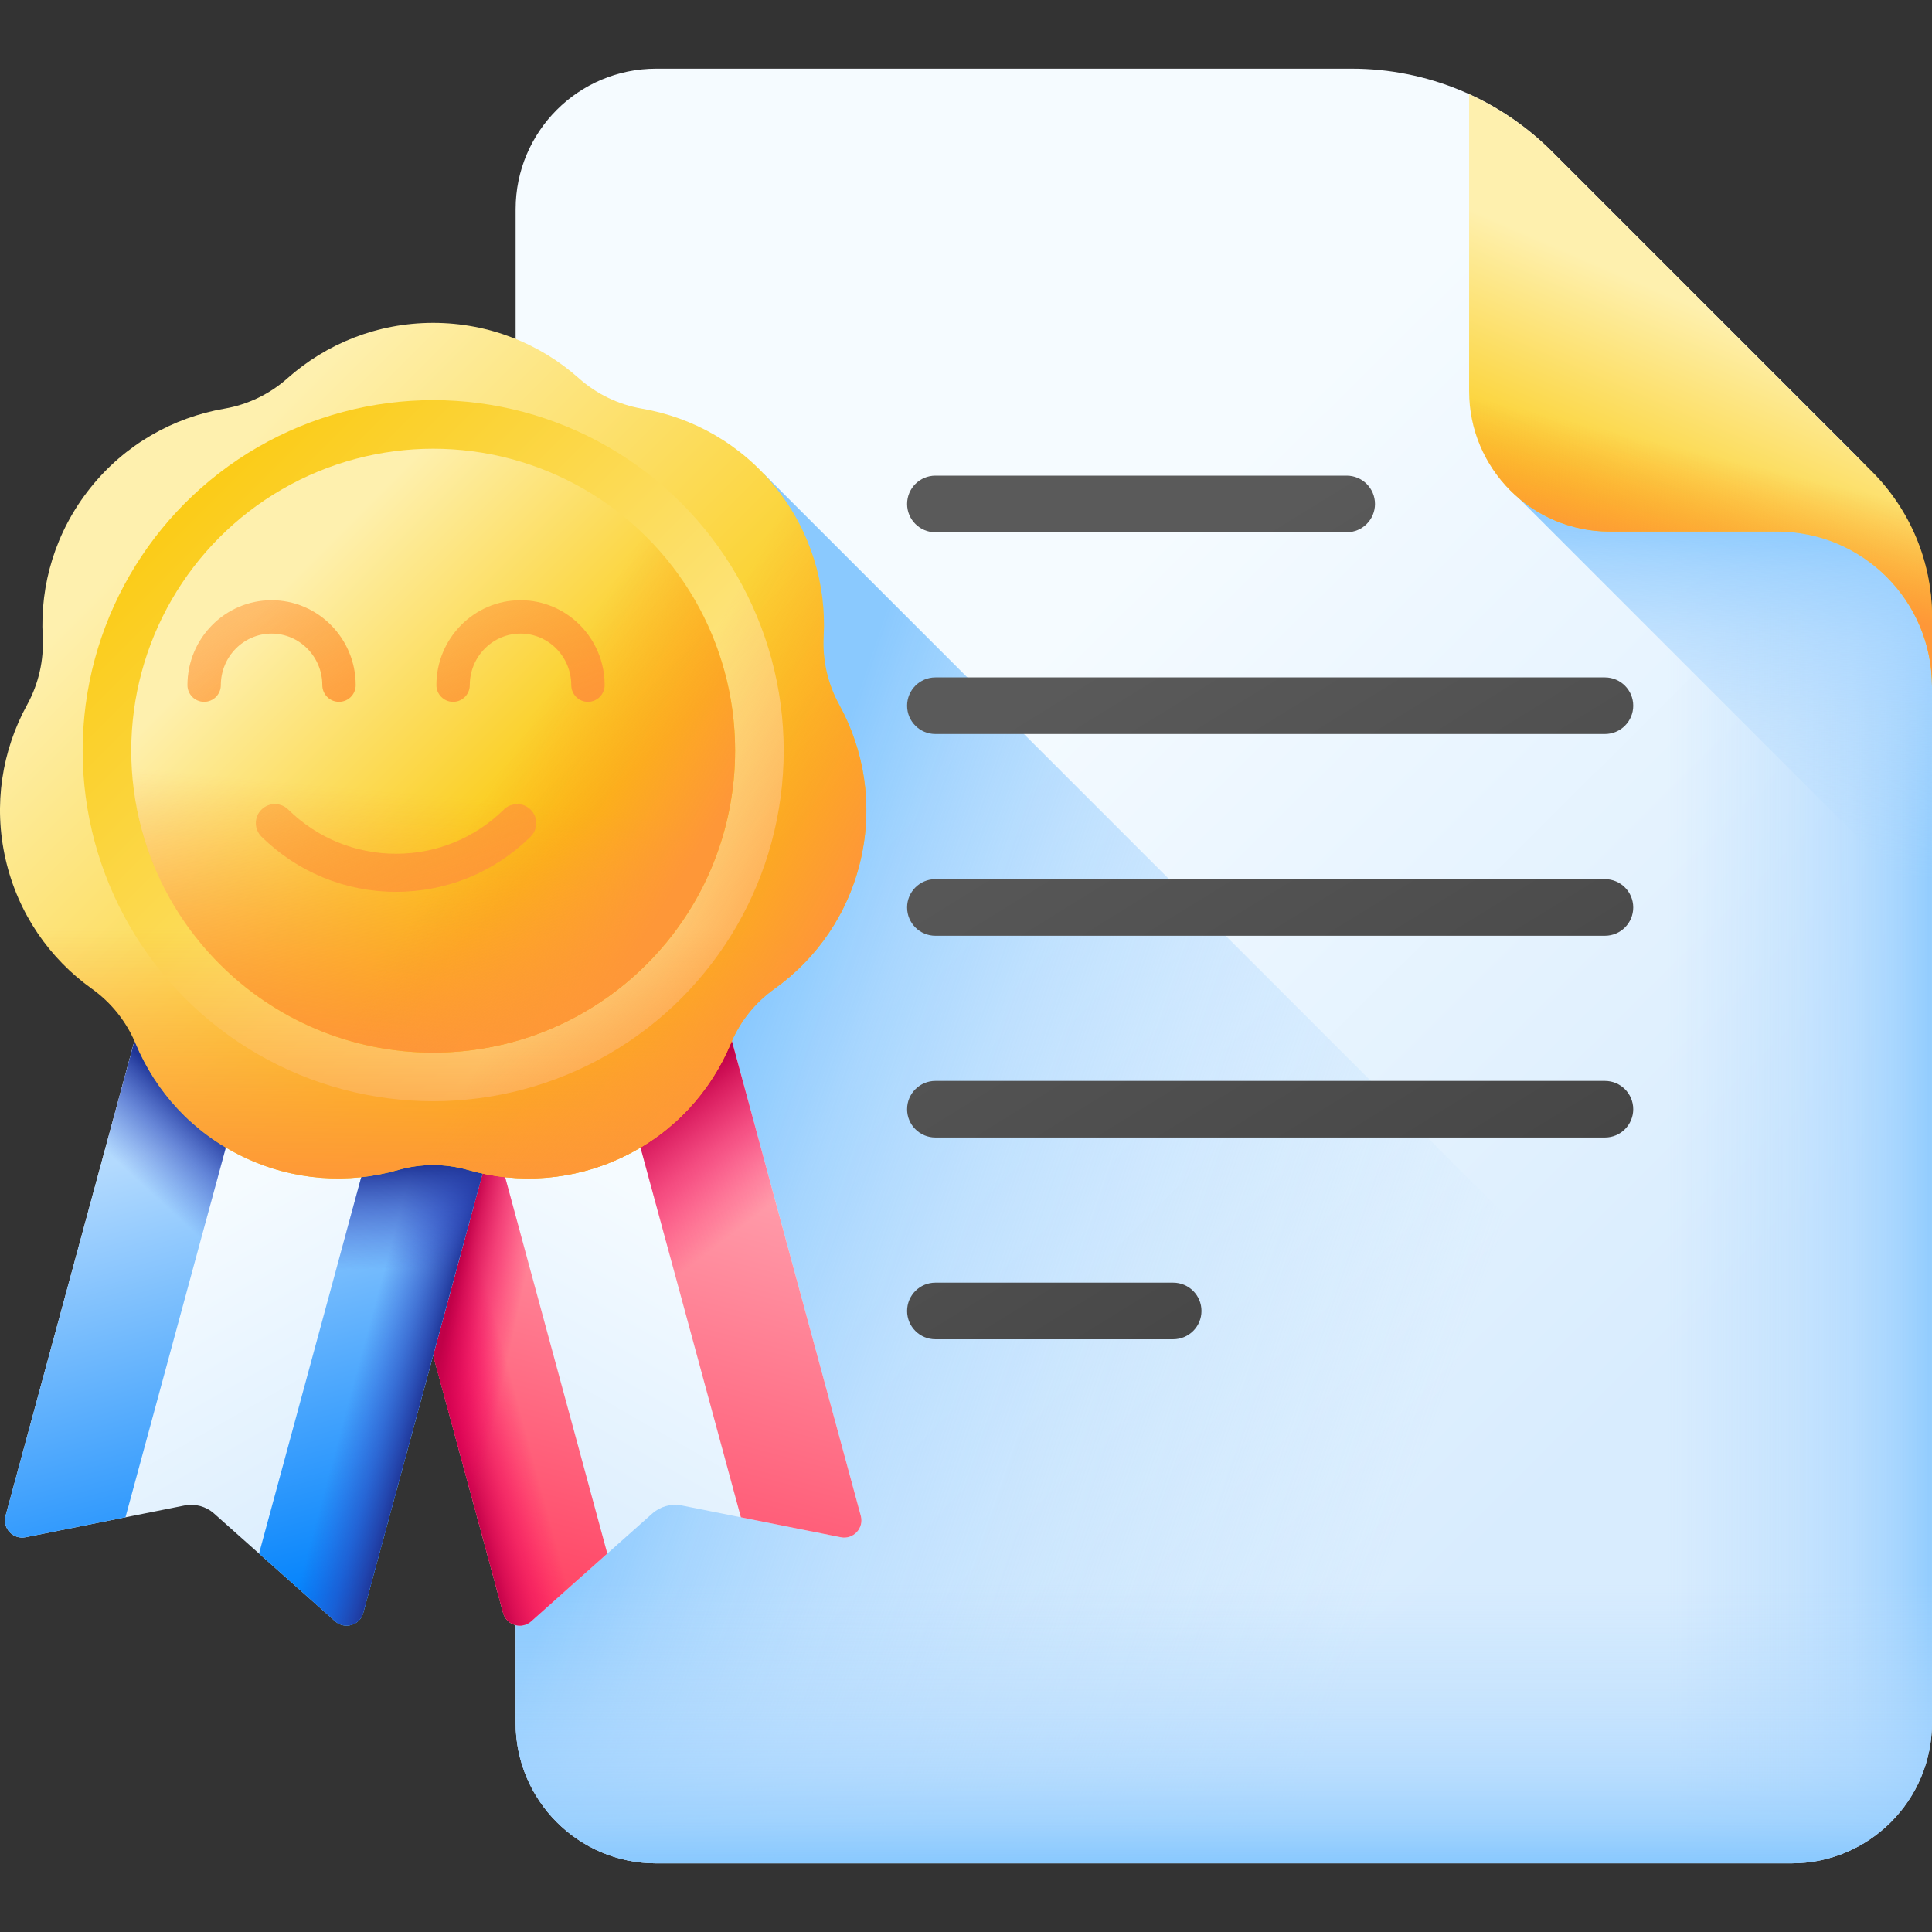
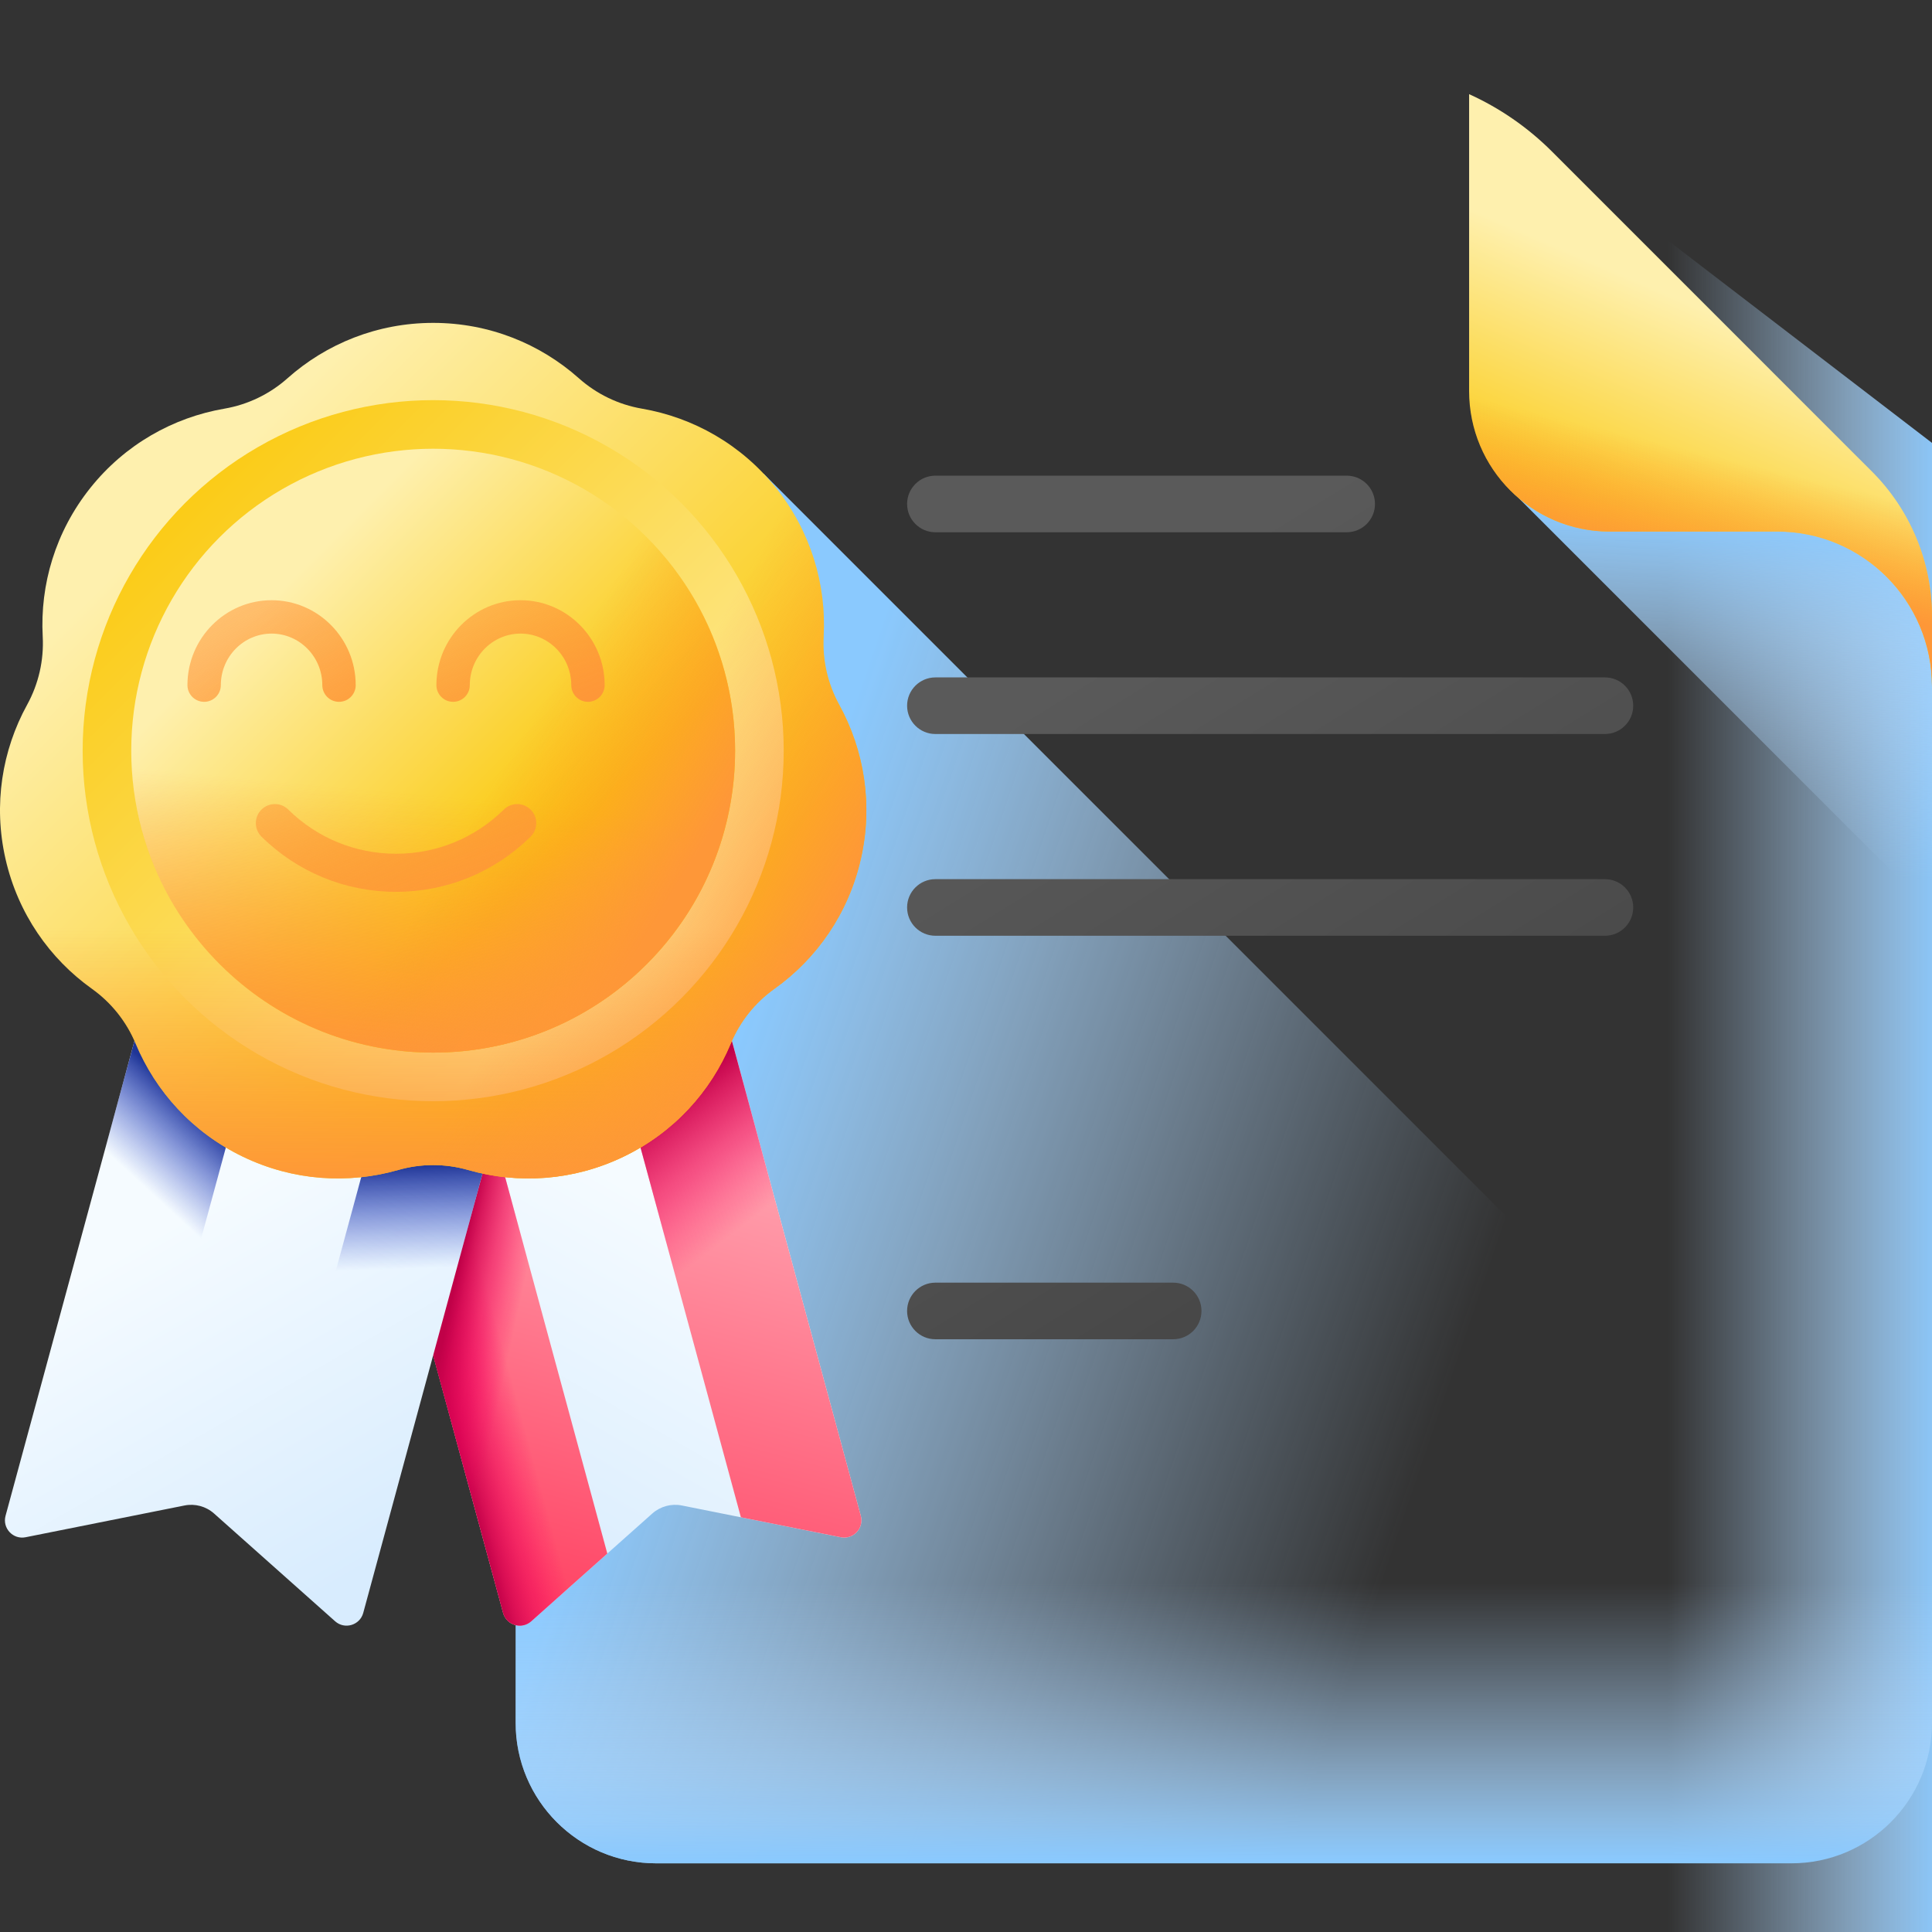
<svg xmlns="http://www.w3.org/2000/svg" xmlns:xlink="http://www.w3.org/1999/xlink" id="Capa_1" height="512" viewBox="0 0 512 512" width="512">
  <rect x="0" y="0" width="512" height="512" fill="#333333" stroke="none" />
  <linearGradient id="lg1">
    <stop offset="0" stop-color="#f5fbff" />
    <stop offset="1" stop-color="#d8ecfe" />
  </linearGradient>
  <linearGradient id="SVGID_1_" gradientUnits="userSpaceOnUse" x1="233.181" x2="411.399" xlink:href="#lg1" y1="214.595" y2="394.239" />
  <linearGradient id="lg2">
    <stop offset="0" stop-color="#b3dafe" stop-opacity="0" />
    <stop offset=".431" stop-color="#b1d9fe" stop-opacity=".432" />
    <stop offset=".666" stop-color="#a9d6fe" stop-opacity=".666" />
    <stop offset=".852" stop-color="#9bd0fe" stop-opacity=".852" />
    <stop offset="1" stop-color="#8ac9fe" />
  </linearGradient>
  <linearGradient id="SVGID_00000064347995163597286210000011926850738506956177_" gradientUnits="userSpaceOnUse" x1="381.148" x2="184.395" xlink:href="#lg2" y1="376.469" y2="309.459" />
  <linearGradient id="lg3">
    <stop offset="0" stop-color="#5a5a5a" />
    <stop offset="1" stop-color="#444" />
  </linearGradient>
  <linearGradient id="SVGID_00000096034685347184808150000011735405586152264628_" gradientUnits="userSpaceOnUse" x1="313.162" x2="405.338" xlink:href="#lg3" y1="151.023" y2="300.474" />
  <linearGradient id="SVGID_00000043443880526686858810000015741208749685839257_" gradientUnits="userSpaceOnUse" x1="318.515" x2="415.972" xlink:href="#lg3" y1="157.688" y2="315.701" />
  <linearGradient id="SVGID_00000079464722976363957670000002371464291569040284_" gradientUnits="userSpaceOnUse" x1="297.377" x2="394.834" xlink:href="#lg3" y1="176.882" y2="334.894" />
  <linearGradient id="SVGID_00000160151592007312588240000000886670257495065262_" gradientUnits="userSpaceOnUse" x1="276.24" x2="373.696" xlink:href="#lg3" y1="196.075" y2="354.088" />
  <linearGradient id="SVGID_00000167371375671916240580000017698275606269507503_" gradientUnits="userSpaceOnUse" x1="220.339" x2="305.54" xlink:href="#lg3" y1="251.66" y2="389.802" />
  <linearGradient id="SVGID_00000029012010933153722410000009002986877443378338_" gradientUnits="userSpaceOnUse" x1="442.074" x2="514.913" xlink:href="#lg2" y1="256" y2="256" />
  <linearGradient id="SVGID_00000069395276587202084140000000688590174544690876_" gradientUnits="userSpaceOnUse" x1="454.017" x2="459.245" xlink:href="#lg2" y1="229.911" y2="136.762" />
  <linearGradient id="SVGID_00000174565189860663203220000016911598781401705883_" gradientUnits="userSpaceOnUse" x1="324.321" x2="324.321" xlink:href="#lg2" y1="419.694" y2="493.089" />
  <linearGradient id="lg4">
    <stop offset="0" stop-color="#fef0ae" />
    <stop offset="1" stop-color="#fac600" />
  </linearGradient>
  <linearGradient id="SVGID_00000032624498464681032830000010482103668684159917_" gradientUnits="userSpaceOnUse" x1="458.614" x2="429.387" xlink:href="#lg4" y1="85.014" y2="152.737" />
  <linearGradient id="lg5">
    <stop offset="0" stop-color="#fe9738" stop-opacity="0" />
    <stop offset="1" stop-color="#fe9738" />
  </linearGradient>
  <linearGradient id="SVGID_00000052783311218803911100000006365296738834496682_" gradientUnits="userSpaceOnUse" x1="452.964" x2="445.836" xlink:href="#lg5" y1="120.569" y2="150.035" />
  <linearGradient id="SVGID_00000108279552825672047840000013721100620795099569_" gradientTransform="matrix(-.965 .262 .262 .965 -499.707 66.913)" gradientUnits="userSpaceOnUse" x1="-590.094" x2="-515.621" xlink:href="#lg1" y1="424.937" y2="499.41" />
  <linearGradient id="lg6">
    <stop offset="0" stop-color="#ffa1ae" />
    <stop offset="1" stop-color="#ff4565" />
  </linearGradient>
  <linearGradient id="SVGID_00000101800881969294518700000011057580208142977184_" gradientTransform="matrix(-.965 .262 .262 .965 -499.707 66.913)" gradientUnits="userSpaceOnUse" x1="-616.73" x2="-553.734" xlink:href="#lg6" y1="419.132" y2="527.581" />
  <linearGradient id="lg7">
    <stop offset="0" stop-color="#fe0364" stop-opacity="0" />
    <stop offset=".234" stop-color="#f90362" stop-opacity=".234" />
    <stop offset=".517" stop-color="#ea035b" stop-opacity=".517" />
    <stop offset=".824" stop-color="#d20250" stop-opacity=".824" />
    <stop offset="1" stop-color="#c00148" />
  </linearGradient>
  <linearGradient id="SVGID_00000163756928457938885040000016079824637475630001_" gradientUnits="userSpaceOnUse" x1="189.011" x2="165.249" xlink:href="#lg7" y1="330.942" y2="300.051" />
  <linearGradient id="SVGID_00000134949524983164666810000000454453428451357866_" gradientTransform="matrix(-.965 .262 .262 .965 -499.707 66.913)" gradientUnits="userSpaceOnUse" x1="-564.301" x2="-501.304" xlink:href="#lg6" y1="388.676" y2="497.126" />
  <linearGradient id="SVGID_00000147192856606228490990000008080979981627958160_" gradientTransform="matrix(-.965 .262 .262 .965 -499.707 66.913)" gradientUnits="userSpaceOnUse" x1="-534.951" x2="-515.997" xlink:href="#lg7" y1="450.787" y2="450.787" />
  <linearGradient id="SVGID_00000007400631301488849650000004184006003785517446_" gradientUnits="userSpaceOnUse" x1="134.214" x2="116.63" xlink:href="#lg7" y1="362.346" y2="358.544" />
  <linearGradient id="SVGID_00000165227950639650293170000009229255009951443114_" gradientTransform="matrix(.965 .262 -.262 .965 -55.934 66.913)" gradientUnits="userSpaceOnUse" x1="167.713" x2="242.186" xlink:href="#lg1" y1="219.216" y2="293.688" />
  <linearGradient id="lg8">
    <stop offset="0" stop-color="#b3dafe" />
    <stop offset="1" stop-color="#0182fc" />
  </linearGradient>
  <linearGradient id="SVGID_00000145744369847536068270000001072207081620491430_" gradientTransform="matrix(.965 .262 -.262 .965 -55.934 66.913)" gradientUnits="userSpaceOnUse" x1="141.077" x2="204.074" xlink:href="#lg8" y1="213.41" y2="321.86" />
  <linearGradient id="lg9">
    <stop offset="0" stop-color="#314dc9" stop-opacity="0" />
    <stop offset=".276" stop-color="#304bc4" stop-opacity=".276" />
    <stop offset=".563" stop-color="#2b45b8" stop-opacity=".563" />
    <stop offset=".854" stop-color="#243ba3" stop-opacity=".854" />
    <stop offset="1" stop-color="#1f3596" />
  </linearGradient>
  <linearGradient id="SVGID_00000158027697990194471090000007125239858393153200_" gradientUnits="userSpaceOnUse" x1="48.36" x2="64.993" xlink:href="#lg9" y1="323.81" y2="305.751" />
  <linearGradient id="SVGID_00000110466600371418511070000008727111829851834790_" gradientTransform="matrix(.965 .262 -.262 .965 -55.934 66.913)" gradientUnits="userSpaceOnUse" x1="193.507" x2="256.503" xlink:href="#lg8" y1="182.955" y2="291.404" />
  <linearGradient id="SVGID_00000140007527083108424630000009115260438706974907_" gradientTransform="matrix(.965 .262 -.262 .965 -55.934 66.913)" gradientUnits="userSpaceOnUse" x1="222.856" x2="241.811" xlink:href="#lg9" y1="245.066" y2="245.066" />
  <linearGradient id="SVGID_00000013915050206122939070000006366744031007756711_" gradientUnits="userSpaceOnUse" x1="98.868" x2="97.917" xlink:href="#lg9" y1="336.526" y2="308.962" />
  <linearGradient id="SVGID_00000171678953954622619010000006949385315676762541_" gradientUnits="userSpaceOnUse" x1="48.661" x2="173" xlink:href="#lg4" y1="133.631" y2="257.97" />
  <linearGradient id="SVGID_00000047035039052963201060000008342913673843418802_" gradientUnits="userSpaceOnUse" x1="186.567" x2="27.935" xlink:href="#lg4" y1="270.705" y2="112.074" />
  <linearGradient id="SVGID_00000013905023987952357760000005567176611237363345_" gradientUnits="userSpaceOnUse" x1="114.797" x2="114.797" xlink:href="#lg5" y1="245.931" y2="313.768" />
  <linearGradient id="SVGID_00000068663354116829421910000010684771264602716040_" gradientUnits="userSpaceOnUse" x1="157.52" x2="214.105" xlink:href="#lg5" y1="225.055" y2="256.085" />
  <linearGradient id="SVGID_00000128486928889900298830000001320293413610242464_" gradientUnits="userSpaceOnUse" x1="73.166" x2="144.211" xlink:href="#lg4" y1="157.305" y2="228.35" />
  <linearGradient id="SVGID_00000033330816014870898040000003182396639158038456_" gradientUnits="userSpaceOnUse" x1="113.757" x2="107.68" xlink:href="#lg5" y1="210.551" y2="278.352" />
  <linearGradient id="SVGID_00000119805343208199409010000017717669961624217238_" gradientUnits="userSpaceOnUse" x1="129.997" x2="177.969" xlink:href="#lg5" y1="208.16" y2="237.263" />
  <linearGradient id="SVGID_00000029005137482087852660000007653562712794395539_" gradientUnits="userSpaceOnUse" x1="78.907" x2="116.487" xlink:href="#lg5" y1="151.38" y2="247.678" />
  <linearGradient id="SVGID_00000126319637279959459730000000784471963696086152_" gradientUnits="userSpaceOnUse" x1="33.555" x2="86.234" xlink:href="#lg5" y1="110.439" y2="204.723" />
  <linearGradient id="SVGID_00000124853328239574745050000000180455003388248208_" gradientUnits="userSpaceOnUse" x1="110.757" x2="142.632" xlink:href="#lg5" y1="116.996" y2="190.478" />
  <g>
    <g>
-       <path d="m511.996 170.019v286.534c0 20.571-16.676 37.247-37.247 37.247h-300.857c-20.571 0-37.247-16.676-37.247-37.247v-401.107c0-20.571 16.676-37.247 37.247-37.247h184.374c19.887 0 38.96 7.9 53.022 21.963l80.096 80.096c13.198 13.198 20.612 31.097 20.612 49.761z" fill="url(#SVGID_1_)" />
      <path d="m202.386 125.556h-65.741v330.998c0 20.571 16.676 37.247 37.247 37.247h300.857c20.571 0 37.247-16.676 37.247-37.247v-21.388z" fill="url(#SVGID_00000064347995163597286210000011926850738506956177_)" />
      <g>
        <path d="m247.891 141.055h108.995c4.143 0 7.5-3.358 7.5-7.5s-3.357-7.5-7.5-7.5h-108.995c-4.143 0-7.5 3.358-7.5 7.5s3.358 7.5 7.5 7.5z" fill="url(#SVGID_00000096034685347184808150000011735405586152264628_)" />
        <path d="m247.891 194.521h177.43c4.143 0 7.5-3.358 7.5-7.5s-3.357-7.5-7.5-7.5h-177.43c-4.143 0-7.5 3.358-7.5 7.5s3.358 7.5 7.5 7.5z" fill="url(#SVGID_00000043443880526686858810000015741208749685839257_)" />
        <path d="m425.321 232.986h-177.43c-4.143 0-7.5 3.358-7.5 7.5s3.357 7.5 7.5 7.5h177.43c4.143 0 7.5-3.358 7.5-7.5s-3.357-7.5-7.5-7.5z" fill="url(#SVGID_00000079464722976363957670000002371464291569040284_)" />
-         <path d="m425.321 286.451h-177.43c-4.143 0-7.5 3.358-7.5 7.5s3.357 7.5 7.5 7.5h177.43c4.143 0 7.5-3.358 7.5-7.5s-3.357-7.5-7.5-7.5z" fill="url(#SVGID_00000160151592007312588240000000886670257495065262_)" />
        <path d="m310.905 339.917h-63.014c-4.143 0-7.5 3.358-7.5 7.5s3.357 7.5 7.5 7.5h63.014c4.143 0 7.5-3.358 7.5-7.5s-3.357-7.5-7.5-7.5z" fill="url(#SVGID_00000167371375671916240580000017698275606269507503_)" />
      </g>
-       <path d="m411.288 40.162c-14.063-14.062-33.135-21.962-53.022-21.962h-48.786v475.6h165.269c20.571 0 37.247-16.676 37.247-37.247v-286.534c0-18.664-7.414-36.563-20.612-49.761z" fill="url(#SVGID_00000029012010933153722410000009002986877443378338_)" />
+       <path d="m411.288 40.162h-48.786v475.6h165.269c20.571 0 37.247-16.676 37.247-37.247v-286.534c0-18.664-7.414-36.563-20.612-49.761z" fill="url(#SVGID_00000029012010933153722410000009002986877443378338_)" />
      <path d="m511.996 241.537v-71.518c0-14.192-4.297-27.937-12.154-39.514h-98.877z" fill="url(#SVGID_00000069395276587202084140000000688590174544690876_)" />
      <path d="m136.645 314.189v142.364c0 20.571 16.676 37.247 37.247 37.247h300.857c20.571 0 37.247-16.676 37.247-37.247v-142.364z" fill="url(#SVGID_00000174565189860663203220000016911598781401705883_)" />
      <path d="m512 163.399v18.52c0-11.34-4.59-21.6-12.02-29.03s-17.69-12.02-29.03-12.02h-44.37c-20.58 0-37.25-16.68-37.25-37.25v-78.67c8.1 3.67 15.55 8.8 21.96 15.21l80.09 80.1 4.68 4.67c10.21 10.2 15.94 24.04 15.94 38.47z" fill="url(#SVGID_00000032624498464681032830000010482103668684159917_)" />
      <path d="m389.33 103.619c0 20.57 16.67 37.25 37.25 37.25h44.37c11.34 0 21.6 4.59 29.03 12.02s12.02 17.69 12.02 29.03v-18.52c0-14.43-5.73-28.27-15.94-38.47l-4.68-4.67-42.025-42.03h-60.025z" fill="url(#SVGID_00000052783311218803911100000006365296738834496682_)" />
    </g>
    <g>
      <g>
        <g>
          <path d="m222.816 407.387c3.332.667 6.197-2.406 5.307-5.684l-34.206-126.004-94.793 25.733 34.206 126.004c.89 3.278 4.92 4.479 7.457 2.219l32.076-28.556c2.135-1.9 5.036-2.688 7.839-2.128z" fill="url(#SVGID_00000108279552825672047840000013721100620795099569_)" />
          <g>
            <path d="m164.221 283.76 29.696-8.062 34.206 126.004c.89 3.278-1.975 6.351-5.307 5.684l-26.471-5.29z" fill="url(#SVGID_00000101800881969294518700000011057580208142977184_)" />
            <path d="m164.221 283.76 29.696-8.062 34.206 126.004c.89 3.278-1.975 6.351-5.307 5.684l-26.471-5.29z" fill="url(#SVGID_00000163756928457938885040000016079824637475630001_)" />
            <path d="m128.82 293.37 32.125 118.339-20.158 17.946c-2.537 2.26-6.567 1.059-7.457-2.219l-34.206-126.004z" fill="url(#SVGID_00000134949524983164666810000000454453428451357866_)" />
            <path d="m128.82 293.37 32.125 118.339-20.158 17.946c-2.537 2.26-6.567 1.059-7.457-2.219l-34.206-126.004z" fill="url(#SVGID_00000147192856606228490990000008080979981627958160_)" />
            <path d="m128.82 293.37 32.125 118.339-20.158 17.946c-2.537 2.26-6.567 1.059-7.457-2.219l-34.206-126.004z" fill="url(#SVGID_00000007400631301488849650000004184006003785517446_)" />
          </g>
        </g>
        <g>
          <path d="m6.778 407.387c-3.332.667-6.197-2.406-5.307-5.684l34.206-126.004 94.793 25.733-34.206 126.004c-.89 3.278-4.92 4.479-7.457 2.219l-32.077-28.556c-2.135-1.9-5.036-2.688-7.839-2.128z" fill="url(#SVGID_00000165227950639650293170000009229255009951443114_)" />
          <g>
-             <path d="m65.374 283.76-29.696-8.062-34.207 126.005c-.89 3.278 1.975 6.351 5.307 5.684l26.471-5.29z" fill="url(#SVGID_00000145744369847536068270000001072207081620491430_)" />
            <path d="m65.374 283.76-29.696-8.062-34.207 126.005c-.89 3.278 1.975 6.351 5.307 5.684l26.471-5.29z" fill="url(#SVGID_00000158027697990194471090000007125239858393153200_)" />
-             <path d="m100.774 293.37-32.126 118.34 20.158 17.946c2.537 2.26 6.567 1.059 7.457-2.219l34.206-126.004z" fill="url(#SVGID_00000110466600371418511070000008727111829851834790_)" />
-             <path d="m100.774 293.37-32.126 118.34 20.158 17.946c2.537 2.26 6.567 1.059 7.457-2.219l34.206-126.004z" fill="url(#SVGID_00000140007527083108424630000009115260438706974907_)" />
            <path d="m100.774 293.37-32.126 118.34 20.158 17.946c2.537 2.26 6.567 1.059 7.457-2.219l34.206-126.004z" fill="url(#SVGID_00000013915050206122939070000006366744031007756711_)" />
          </g>
        </g>
      </g>
      <g>
        <path d="m222.407 186.773c-3.046-5.542-4.473-11.794-4.133-18.109.737-13.717-3.356-27.746-12.595-39.331s-22.005-18.698-35.543-21.031c-6.232-1.074-12.01-3.857-16.735-8.059-10.265-9.129-23.786-14.676-38.604-14.676s-28.339 5.547-38.604 14.676c-4.725 4.203-10.503 6.985-16.735 8.059-13.537 2.334-26.304 9.446-35.543 21.031s-13.332 25.614-12.595 39.331c.339 6.315-1.088 12.567-4.133 18.109-6.616 12.039-9.015 26.455-5.717 40.901 3.297 14.446 11.713 26.394 22.898 34.37 5.149 3.672 9.147 8.686 11.581 14.522 5.288 12.679 15.063 23.542 28.413 29.972 13.35 6.429 27.939 7.298 41.148 3.527 6.081-1.736 12.494-1.736 18.575 0 13.209 3.771 27.798 2.902 41.148-3.527s23.126-17.293 28.413-29.972c2.434-5.837 6.433-10.851 11.581-14.522 11.184-7.976 19.6-19.924 22.898-34.37 3.297-14.446.898-28.862-5.718-40.901z" fill="url(#SVGID_00000171678953954622619010000006949385315676762541_)" />
        <circle cx="114.797" cy="198.936" fill="url(#SVGID_00000047035039052963201060000008342913673843418802_)" r="92.894" />
        <path d="m1.47 227.674c3.297 14.446 11.714 26.394 22.898 34.37 5.149 3.672 9.147 8.686 11.581 14.522 5.287 12.679 15.063 23.542 28.413 29.972 13.35 6.429 27.939 7.298 41.148 3.527 6.081-1.736 12.494-1.736 18.575 0 13.209 3.771 27.798 2.902 41.148-3.527s23.126-17.293 28.413-29.972c2.434-5.837 6.433-10.851 11.581-14.522 11.184-7.976 19.6-19.924 22.898-34.37 2.865-12.552 1.425-25.079-3.34-36.046h-219.975c-4.765 10.967-6.205 23.494-3.34 36.046z" fill="url(#SVGID_00000013905023987952357760000005567176611237363345_)" />
        <path d="m218.274 168.664c.737-13.717-3.356-27.746-12.595-39.331s-22.005-18.698-35.543-21.031c-6.232-1.074-12.01-3.857-16.735-8.059-10.265-9.129-23.786-14.676-38.604-14.676-11.303 0-21.846 3.235-30.77 8.818v217.645c7.289.698 14.574.009 21.483-1.964 6.081-1.736 12.494-1.736 18.575 0 13.209 3.771 27.798 2.902 41.148-3.527s23.126-17.293 28.413-29.972c2.434-5.837 6.433-10.851 11.581-14.522 11.184-7.976 19.6-19.924 22.898-34.37 3.297-14.446.898-28.862-5.718-40.901-3.046-5.543-4.473-11.796-4.133-18.11z" fill="url(#SVGID_00000068663354116829421910000010684771264602716040_)" />
        <g>
          <g>
            <g>
              <circle cx="114.797" cy="198.936" fill="url(#SVGID_00000128486928889900298830000001320293413610242464_)" r="80.015" />
              <path d="m34.782 198.936c0 44.191 35.824 80.015 80.015 80.015s80.015-35.824 80.015-80.015c0-9.571-1.686-18.746-4.768-27.253h-150.494c-3.082 8.507-4.768 17.682-4.768 27.253z" fill="url(#SVGID_00000033330816014870898040000003182396639158038456_)" />
              <path d="m58.218 255.515c31.248 31.248 81.91 31.248 113.158 0s31.248-81.911 0-113.158c-6.768-6.768-14.448-12.063-22.642-15.899l-106.416 106.415c3.837 8.194 9.132 15.874 15.9 22.642z" fill="url(#SVGID_00000119805343208199409010000017717669961624217238_)" />
            </g>
          </g>
          <g>
            <g>
              <path d="m104.958 236.346c-13.419 0-26.081-5.19-35.652-14.614-1.986-1.956-2.011-5.152-.055-7.137 1.955-1.986 5.151-2.011 7.137-.055 7.671 7.553 17.817 11.713 28.569 11.713s20.899-4.16 28.569-11.713c1.986-1.956 5.181-1.93 7.137.055 1.956 1.986 1.931 5.182-.055 7.137-9.57 9.423-22.231 14.614-35.65 14.614z" fill="url(#SVGID_00000029005137482087852660000007653562712794395539_)" />
            </g>
            <g>
              <g>
                <g>
                  <path d="m89.84 185.991c-2.443 0-4.424-1.981-4.424-4.424 0-7.53-6.032-13.657-13.446-13.657s-13.446 6.126-13.446 13.657c0 2.443-1.981 4.424-4.424 4.424s-4.424-1.981-4.424-4.424c0-12.409 10.001-22.504 22.294-22.504s22.294 10.095 22.294 22.504c0 2.444-1.981 4.424-4.424 4.424z" fill="url(#SVGID_00000126319637279959459730000000784471963696086152_)" />
                </g>
              </g>
              <g>
                <g>
                  <path d="m155.816 185.991c-2.443 0-4.424-1.981-4.424-4.424 0-7.53-6.032-13.657-13.446-13.657s-13.446 6.126-13.446 13.657c0 2.443-1.981 4.424-4.424 4.424s-4.424-1.981-4.424-4.424c0-12.409 10.001-22.504 22.294-22.504s22.294 10.095 22.294 22.504c-.001 2.444-1.981 4.424-4.424 4.424z" fill="url(#SVGID_00000124853328239574745050000000180455003388248208_)" />
                </g>
              </g>
            </g>
          </g>
        </g>
      </g>
    </g>
    <path d="" fill="none" />
  </g>
</svg>